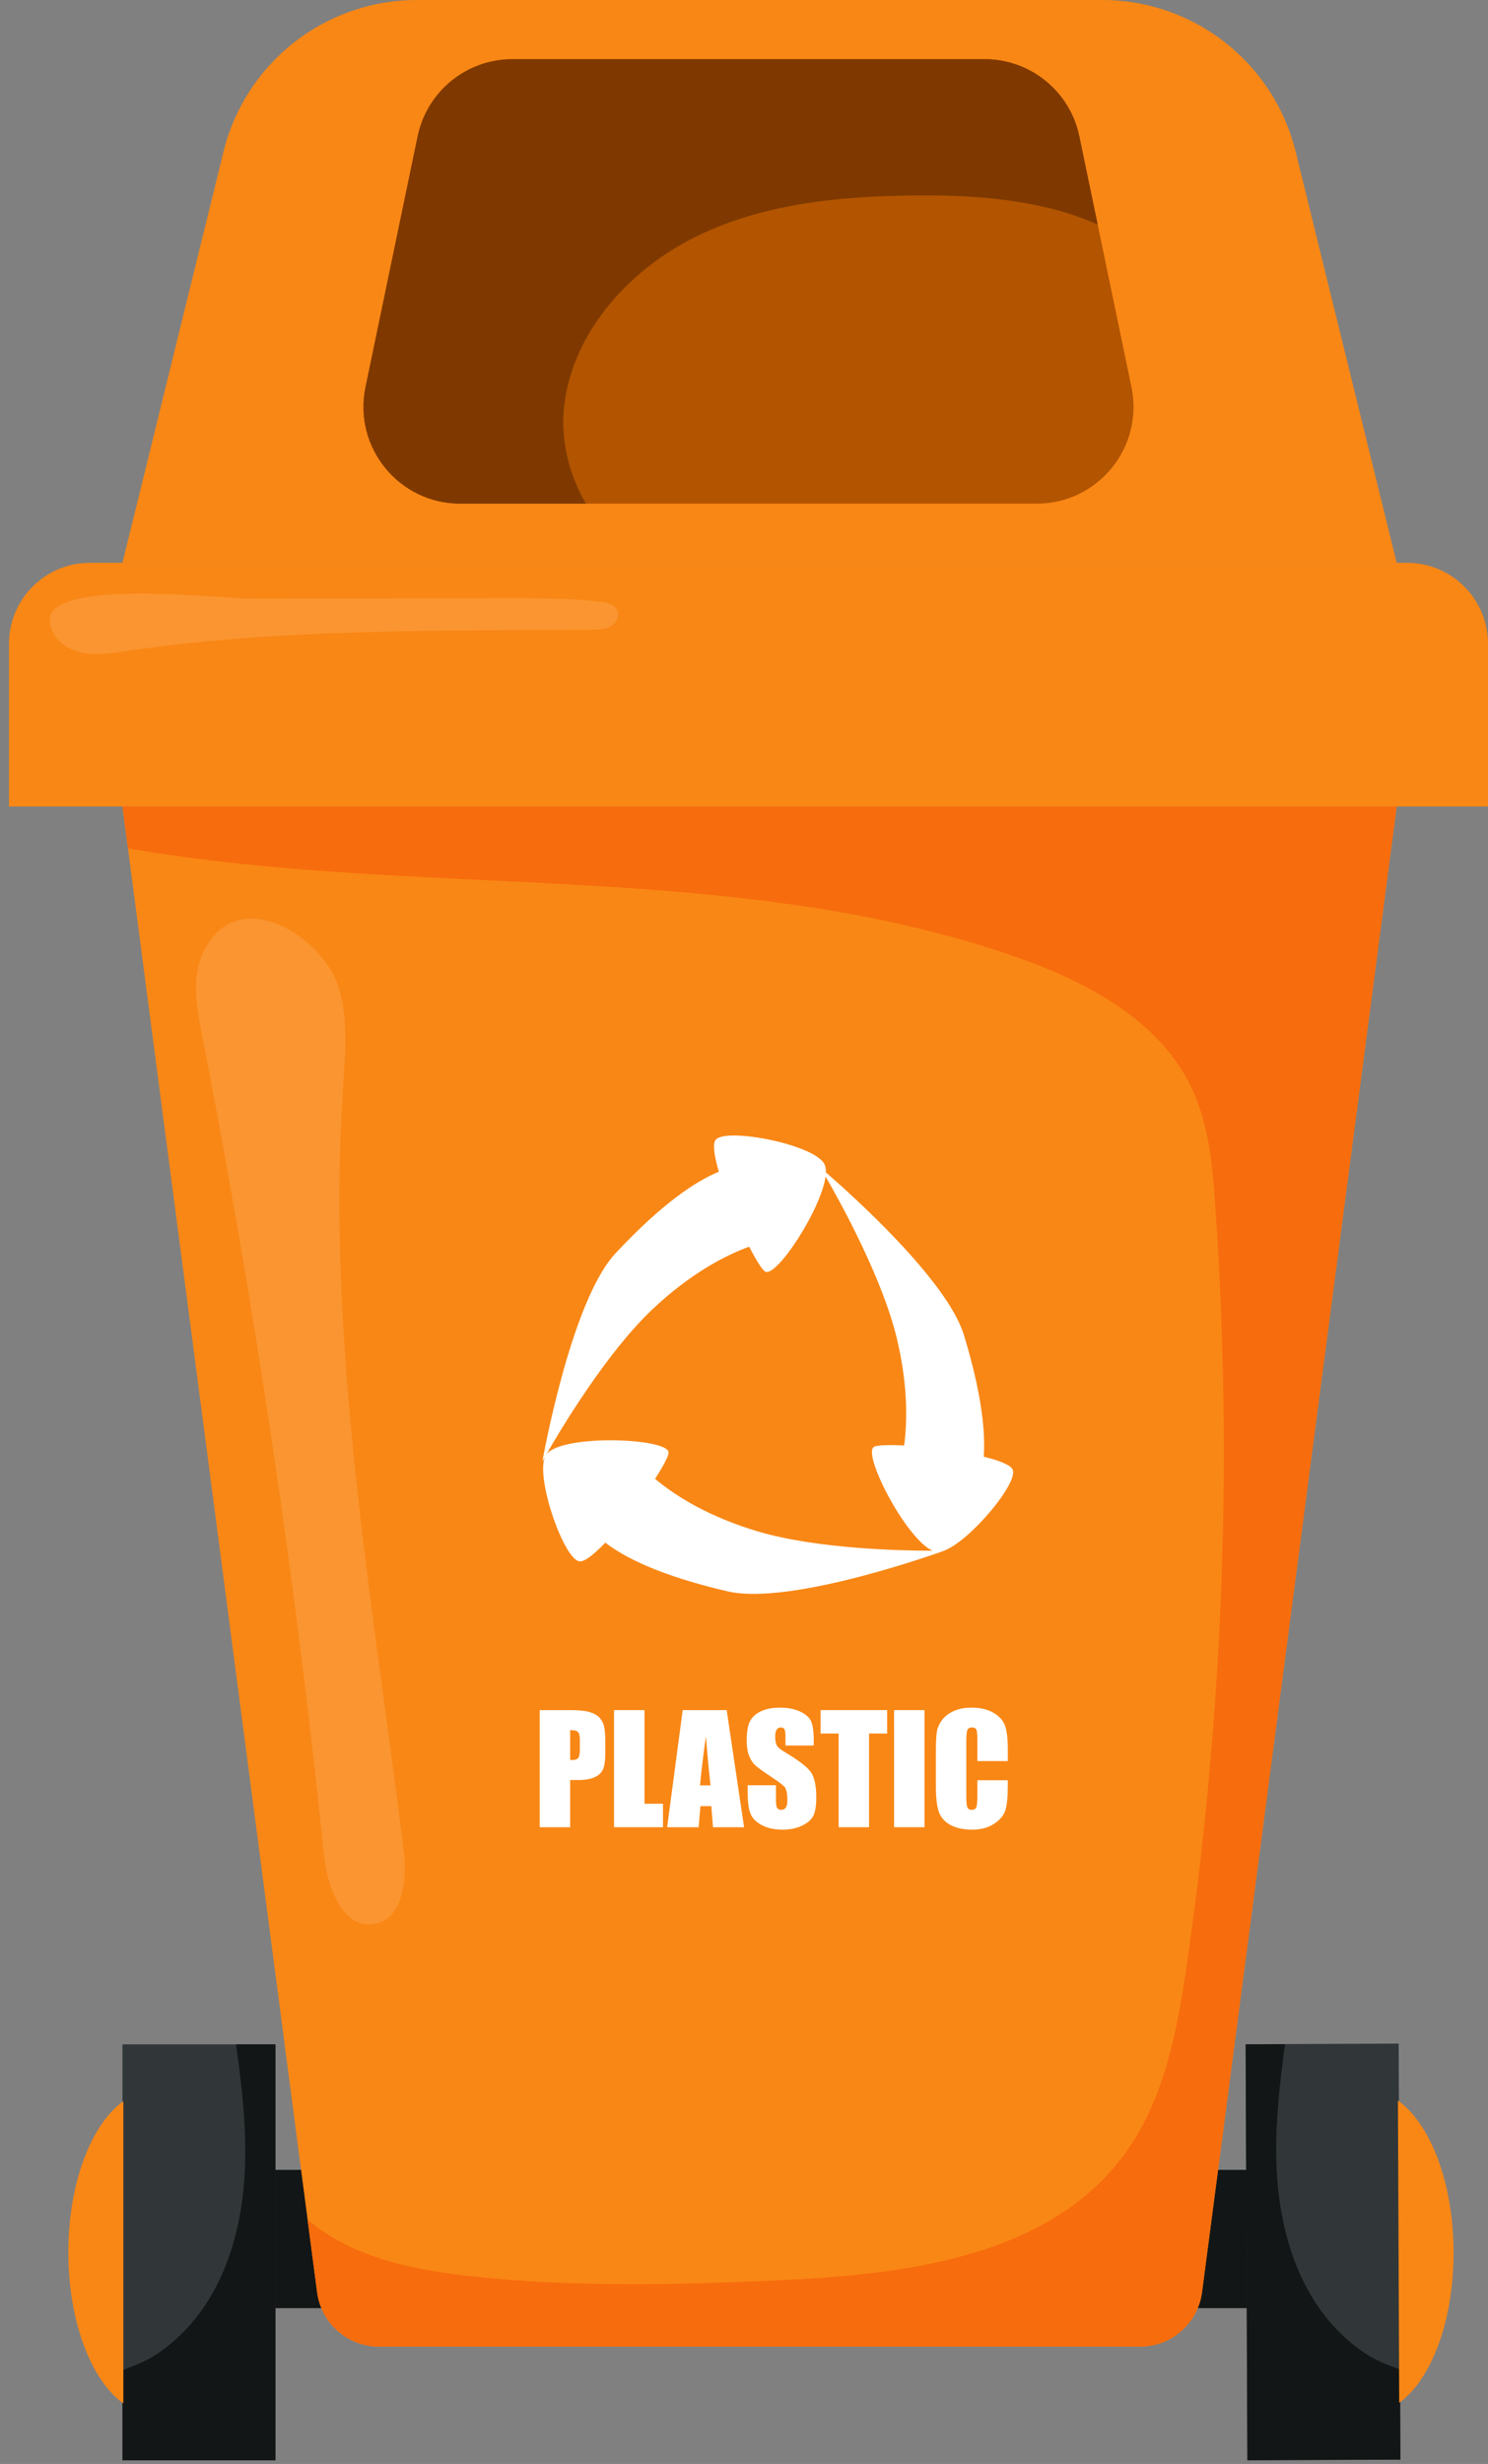
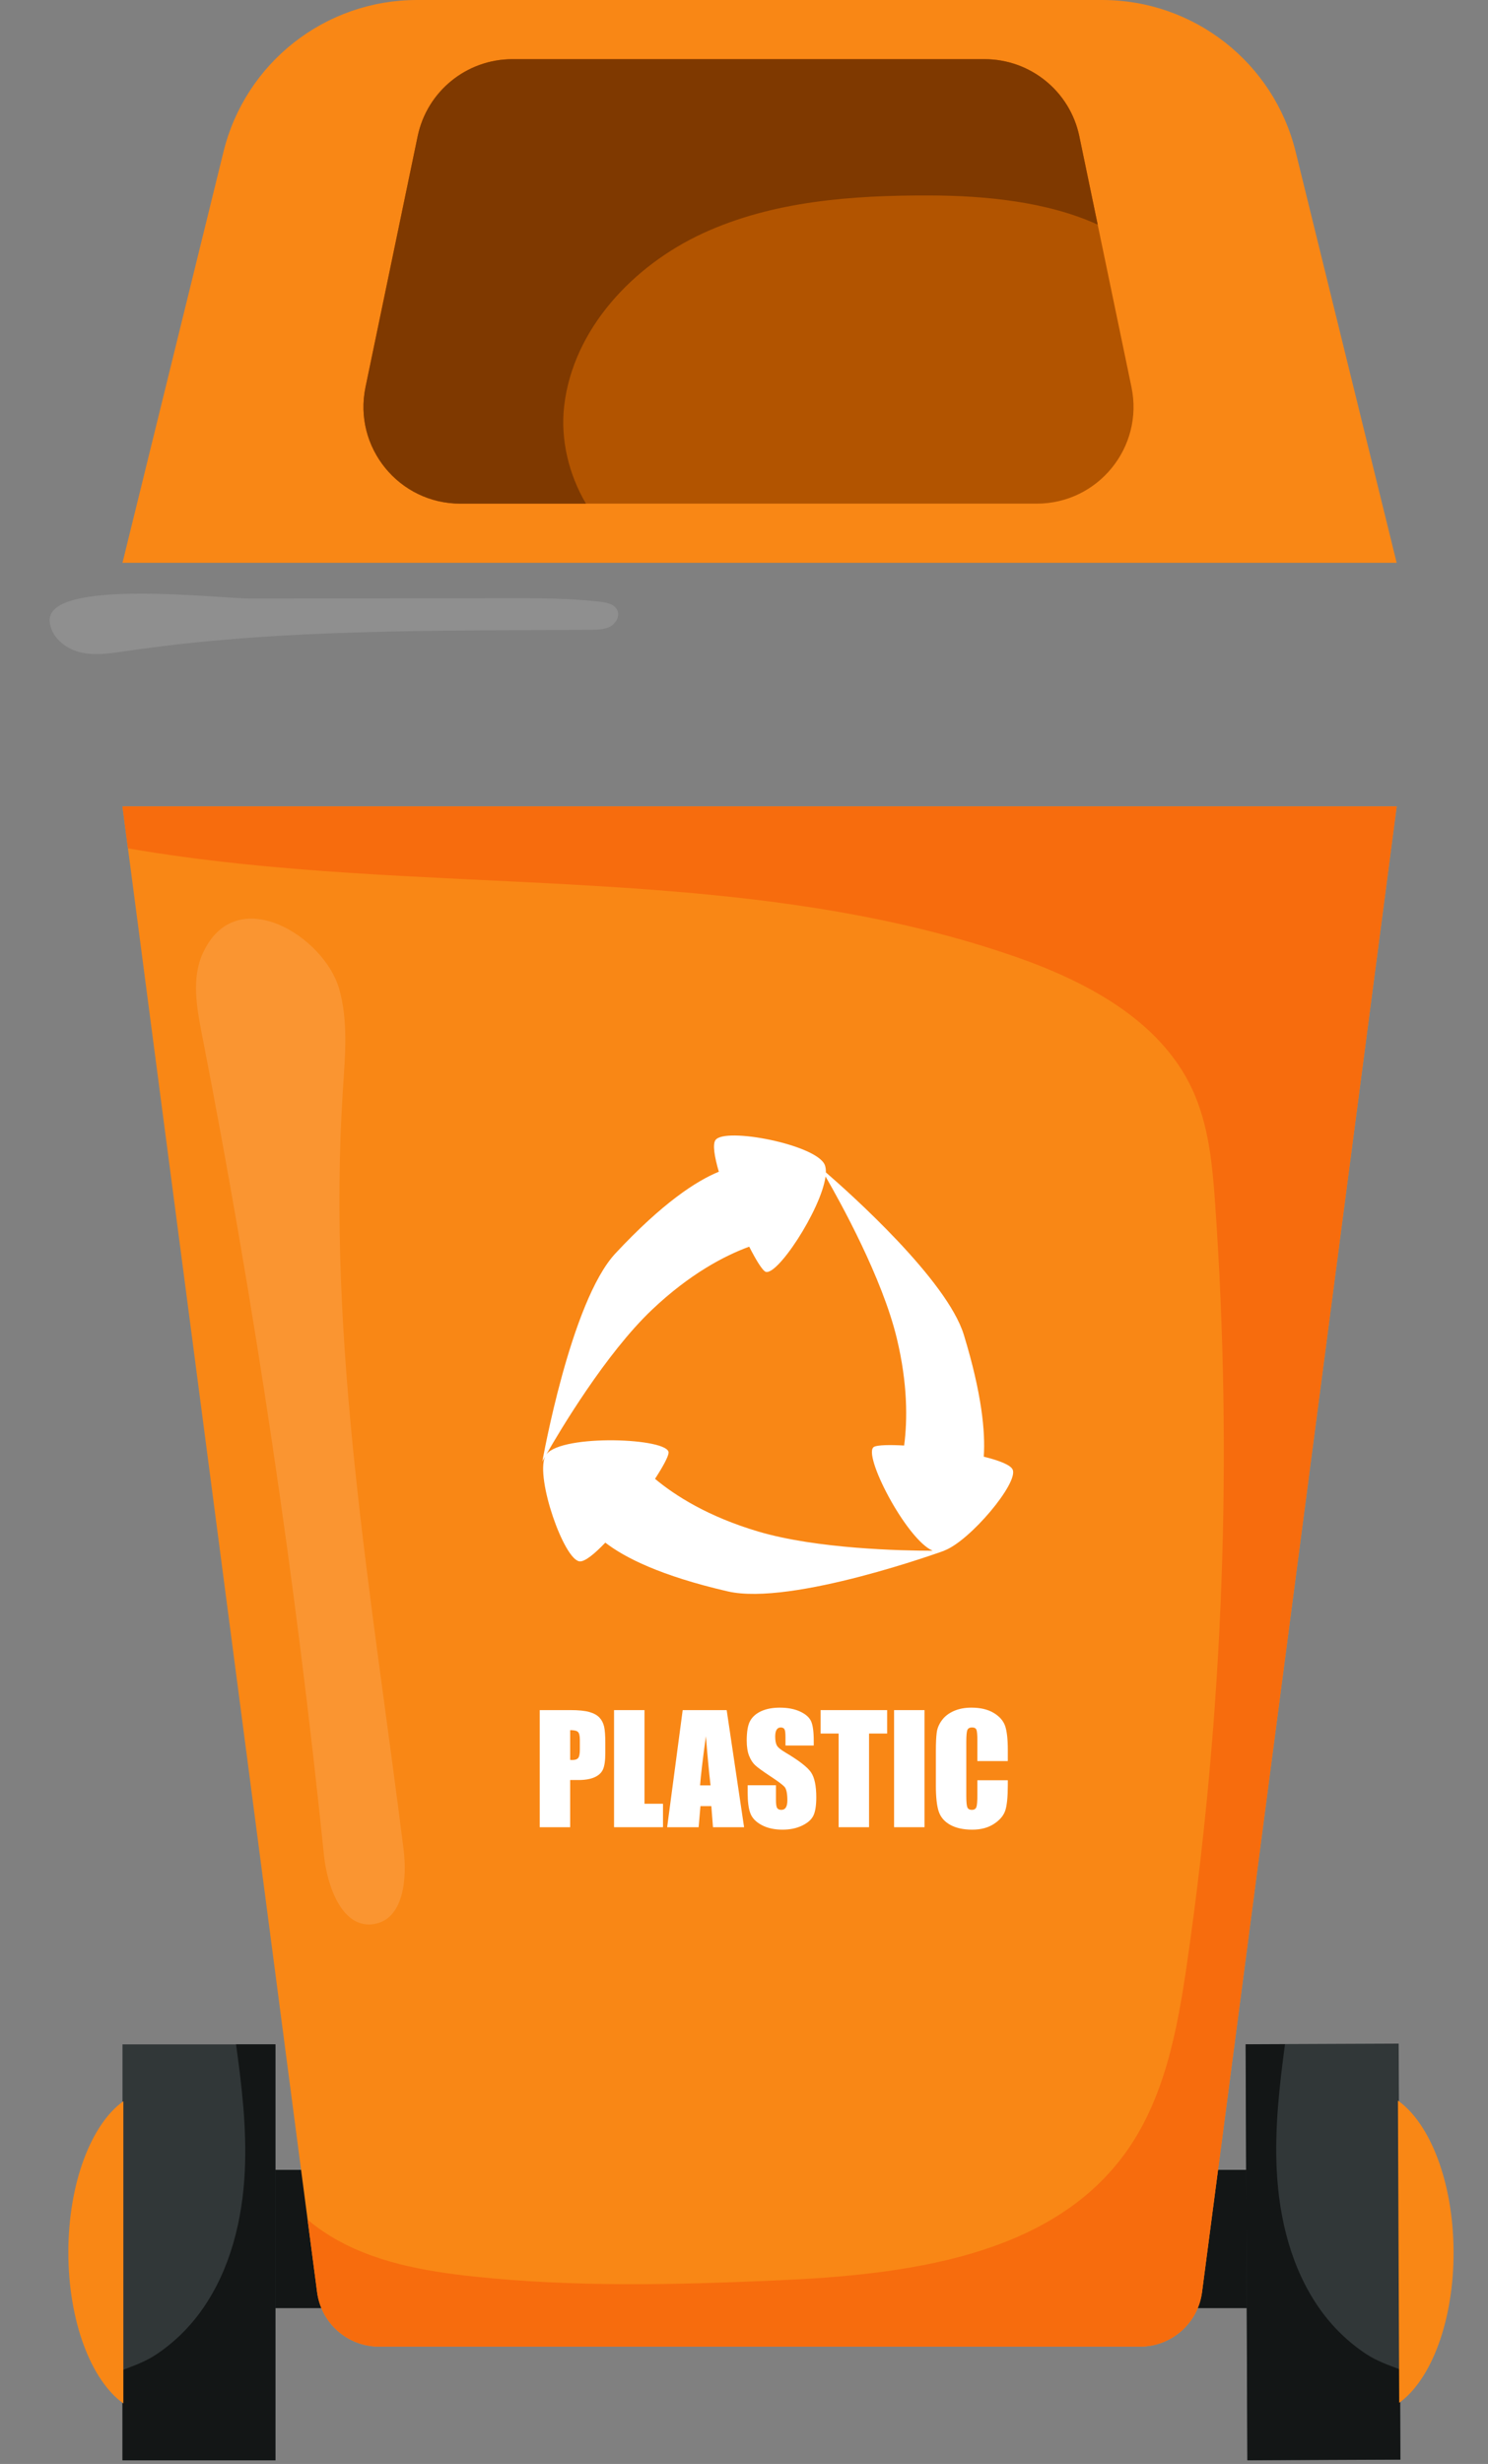
<svg xmlns="http://www.w3.org/2000/svg" width="145" height="240" viewBox="0 0 145 240" fill="none">
  <rect x="0" y="0" width="145" height="240" fill="#808080" stroke="none" />
  <path d="M129.767 211.354H17.523V224.824H129.767V211.354Z" fill="#131616" />
  <path d="M126.256 14.779C124.123 6.101 116.341 0 107.404 0H74.018H40.631C31.694 0 23.912 6.101 21.779 14.779L11.935 54.821H74.018H136.1L126.256 14.779Z" fill="#F98715" />
-   <path d="M145 78.552H0.875V62.712C0.875 58.354 4.408 54.821 8.766 54.821H137.108C141.467 54.821 145 58.354 145 62.712V78.552H145Z" fill="#F98715" />
  <path d="M74.421 78.552H73.613H11.935L30.901 223.27C31.299 226.304 33.885 228.573 36.945 228.573H73.613H74.421H111.089C114.149 228.573 116.735 226.305 117.133 223.27L136.1 78.552H74.421Z" fill="#F98715" />
  <path d="M110.257 37.706L105.176 13.274C104.266 8.899 100.411 5.764 95.943 5.764H74.251H71.623H49.931C45.463 5.764 41.608 8.899 40.698 13.274L35.617 37.706C34.399 43.562 38.87 49.057 44.85 49.057H71.623H74.251H101.024C107.005 49.058 111.475 43.562 110.257 37.706Z" fill="#B25400" />
  <path d="M26.841 199.13H11.935V239.645H26.841V199.13Z" fill="#313738" />
  <path d="M26.84 199.13H23C23.568 203.205 24.046 207.302 23.858 211.408C23.639 216.19 22.458 221.039 19.703 224.955C18.491 226.677 16.96 228.185 15.204 229.349C14.172 230.034 13.046 230.428 11.934 230.855V239.644H26.84V199.13H26.84Z" fill="#131616" />
  <path d="M12.019 204.67C8.889 206.903 6.66 212.649 6.66 219.387C6.66 226.125 8.889 231.871 12.019 234.104V204.67Z" fill="#F98715" />
  <path d="M121.559 239.631L136.465 239.569L136.295 199.054L121.388 199.116L121.559 239.631Z" fill="#313738" />
  <path d="M121.379 199.131L125.219 199.114C124.668 203.192 124.207 207.291 124.413 211.396C124.652 216.178 125.854 221.021 128.625 224.926C129.844 226.643 131.381 228.144 133.142 229.301C134.177 229.981 135.305 230.371 136.419 230.793L136.456 239.582L121.55 239.645L121.379 199.131Z" fill="#131616" />
  <path d="M136.224 204.608C139.363 206.828 141.616 212.564 141.645 219.302C141.673 226.04 139.469 231.795 136.348 234.042L136.224 204.608Z" fill="#F98715" />
  <path d="M74.421 78.552H73.613H11.935L12.47 82.634C41.057 87.573 71.205 83.656 98.646 93.084C105.722 95.515 113.015 99.308 116.175 106.089C117.795 109.565 118.149 113.48 118.416 117.305C120.134 141.913 119.217 166.704 115.688 191.118C114.734 197.719 113.477 204.565 109.505 209.924C102.136 219.867 88.156 221.568 75.791 222.117C65.908 222.555 55.981 222.794 46.145 221.74C41.294 221.221 36.342 220.338 32.179 217.795C31.405 217.323 30.669 216.791 29.976 216.211L30.901 223.27C31.299 226.304 33.884 228.573 36.945 228.573H73.613H74.421H111.088C114.149 228.573 116.735 226.305 117.133 223.27L136.099 78.552H74.421Z" fill="#F76C0D" />
  <path opacity="0.12" d="M19.775 92.822C18.651 95.249 19.154 98.08 19.667 100.705C24.838 127.183 28.812 153.896 31.573 180.733C31.892 183.832 33.401 187.932 36.472 187.408C39.315 186.922 39.689 183.024 39.331 180.163C36.246 155.535 31.796 130.834 33.42 106.067C33.634 102.8 33.947 99.452 33.046 96.305C31.585 91.203 23.014 85.822 19.775 92.822Z" fill="white" />
  <path opacity="0.12" d="M4.841 60.487C4.928 61.98 6.289 63.147 7.737 63.52C9.186 63.893 10.711 63.652 12.191 63.433C27.205 61.211 42.458 61.456 57.636 61.342C58.263 61.337 58.918 61.325 59.468 61.024C60.019 60.723 60.41 60.034 60.163 59.458C59.905 58.856 59.147 58.686 58.496 58.611C55.454 58.262 52.383 58.266 49.32 58.27C41.011 58.28 32.701 58.291 24.392 58.301C21.467 58.305 4.598 56.304 4.841 60.487Z" fill="white" />
  <path d="M105.177 13.274C104.267 8.899 100.412 5.764 95.944 5.764H74.252H71.624H49.932C45.464 5.764 41.609 8.899 40.699 13.274L35.618 37.706C34.4 43.562 38.871 49.057 44.852 49.057H57.099C55.418 46.205 54.594 42.785 54.982 39.504C55.863 32.045 61.688 25.857 68.511 22.716C75.334 19.575 83.047 19.019 90.559 19.038C96.056 19.053 102.068 19.649 106.967 21.881L105.177 13.274Z" fill="#7F3900" />
  <path d="M98.677 143.139C98.463 142.683 97.358 142.254 95.864 141.889C96.03 139.485 95.674 135.75 93.927 130.031C92.293 124.679 82.849 116.249 80.478 114.196C80.485 113.909 80.451 113.66 80.369 113.46C79.552 111.493 70.622 109.754 69.718 111.051C69.429 111.466 69.613 112.646 70.048 114.131C67.862 115.025 64.565 117.164 59.971 122.087C55.599 126.773 52.852 142.352 52.852 142.352C52.852 142.352 52.943 142.184 53.114 141.884C52.177 144.001 54.969 151.956 56.484 152.084C56.988 152.127 57.917 151.378 58.986 150.259C60.854 151.704 64.355 153.491 70.915 155.007C77.159 156.451 92.025 151.041 92.025 151.041C92.025 151.041 92.014 151.041 91.996 151.041C94.494 150.129 99.282 144.429 98.677 143.139ZM73.895 149.18C69.009 147.734 65.792 145.683 63.829 144.046C64.602 142.858 65.119 141.9 65.151 141.511C65.27 140.065 54.777 139.657 53.245 141.656C53.243 141.659 53.241 141.663 53.239 141.665C54.552 139.372 59.016 131.864 63.528 127.581C67.224 124.073 70.608 122.313 73.007 121.431C73.65 122.694 74.22 123.621 74.542 123.844C75.587 124.567 80.014 117.839 80.446 114.596C81.885 117.083 85.975 124.469 87.391 130.363C88.455 134.791 88.433 138.305 88.106 140.8C86.66 140.721 85.545 140.75 85.186 140.919C83.939 141.51 88.31 149.954 90.888 151.049C87.894 151.047 79.62 150.875 73.895 149.18Z" fill="white" />
  <path d="M52.594 166.571H55.581C56.389 166.571 57.01 166.634 57.445 166.761C57.879 166.888 58.205 167.071 58.424 167.311C58.642 167.55 58.79 167.84 58.868 168.181C58.946 168.521 58.984 169.049 58.984 169.762V170.756C58.984 171.484 58.909 172.014 58.759 172.348C58.608 172.682 58.332 172.937 57.931 173.116C57.529 173.294 57.004 173.383 56.356 173.383H55.56V177.977H52.594V166.571ZM55.56 168.522V171.425C55.645 171.43 55.718 171.432 55.779 171.432C56.051 171.432 56.24 171.365 56.346 171.231C56.452 171.097 56.504 170.819 56.504 170.396V169.459C56.504 169.069 56.443 168.816 56.321 168.698C56.199 168.581 55.945 168.522 55.56 168.522Z" fill="white" />
  <path d="M62.802 166.571V175.695H64.606V177.977H59.836V166.571H62.802Z" fill="white" />
  <path d="M70.812 166.571L72.508 177.977H69.477L69.318 175.927H68.257L68.079 177.977H65.012L66.525 166.571H70.812ZM69.24 173.905C69.09 172.613 68.939 171.016 68.788 169.114C68.486 171.299 68.296 172.896 68.219 173.905H69.24Z" fill="white" />
  <path d="M79.296 170.023H76.541V169.178C76.541 168.784 76.506 168.532 76.436 168.424C76.365 168.316 76.248 168.262 76.084 168.262C75.905 168.262 75.77 168.335 75.679 168.481C75.587 168.626 75.541 168.847 75.541 169.144C75.541 169.524 75.593 169.811 75.696 170.004C75.794 170.197 76.073 170.429 76.534 170.701C77.855 171.485 78.686 172.128 79.029 172.631C79.372 173.133 79.543 173.943 79.543 175.061C79.543 175.874 79.448 176.473 79.258 176.858C79.068 177.243 78.7 177.566 78.155 177.826C77.61 178.087 76.976 178.217 76.253 178.217C75.459 178.217 74.781 178.067 74.22 177.767C73.658 177.466 73.291 177.083 73.117 176.618C72.944 176.154 72.857 175.493 72.857 174.638V173.892H75.612V175.28C75.612 175.708 75.65 175.982 75.728 176.104C75.805 176.227 75.943 176.288 76.14 176.288C76.337 176.288 76.484 176.21 76.58 176.055C76.677 175.9 76.725 175.67 76.725 175.365C76.725 174.693 76.633 174.254 76.45 174.047C76.262 173.84 75.799 173.495 75.061 173.011C74.324 172.523 73.835 172.168 73.596 171.947C73.356 171.727 73.158 171.421 73.001 171.032C72.843 170.642 72.765 170.144 72.765 169.538C72.765 168.665 72.876 168.026 73.099 167.622C73.323 167.218 73.683 166.902 74.181 166.674C74.679 166.447 75.28 166.333 75.985 166.333C76.755 166.333 77.411 166.457 77.954 166.706C78.496 166.955 78.856 167.269 79.032 167.646C79.209 168.024 79.296 168.667 79.296 169.573V170.023Z" fill="white" />
  <path d="M86.448 166.571V168.854H84.686V177.977H81.72V168.854H79.966V166.571H86.448Z" fill="white" />
  <path d="M90.09 166.571V177.977H87.124V166.571H90.09Z" fill="white" />
  <path d="M98.207 171.538H95.241V169.555C95.241 168.979 95.21 168.619 95.146 168.476C95.083 168.333 94.943 168.262 94.727 168.262C94.482 168.262 94.328 168.349 94.261 168.523C94.196 168.696 94.163 169.072 94.163 169.65V174.948C94.163 175.503 94.196 175.864 94.261 176.033C94.327 176.202 94.475 176.287 94.706 176.287C94.926 176.287 95.071 176.202 95.139 176.033C95.207 175.863 95.241 175.465 95.241 174.839V173.405H98.207V173.85C98.207 175.031 98.124 175.868 97.957 176.362C97.79 176.856 97.422 177.289 96.851 177.66C96.281 178.032 95.577 178.217 94.741 178.217C93.872 178.217 93.156 178.06 92.592 177.746C92.028 177.431 91.655 176.995 91.472 176.438C91.289 175.882 91.197 175.045 91.197 173.926V170.594C91.197 169.772 91.225 169.155 91.282 168.745C91.338 168.334 91.506 167.938 91.785 167.557C92.065 167.177 92.452 166.877 92.948 166.659C93.444 166.441 94.013 166.332 94.657 166.332C95.53 166.332 96.251 166.501 96.82 166.838C97.388 167.176 97.761 167.597 97.94 168.101C98.118 168.605 98.207 169.39 98.207 170.454V171.538Z" fill="white" />
</svg>